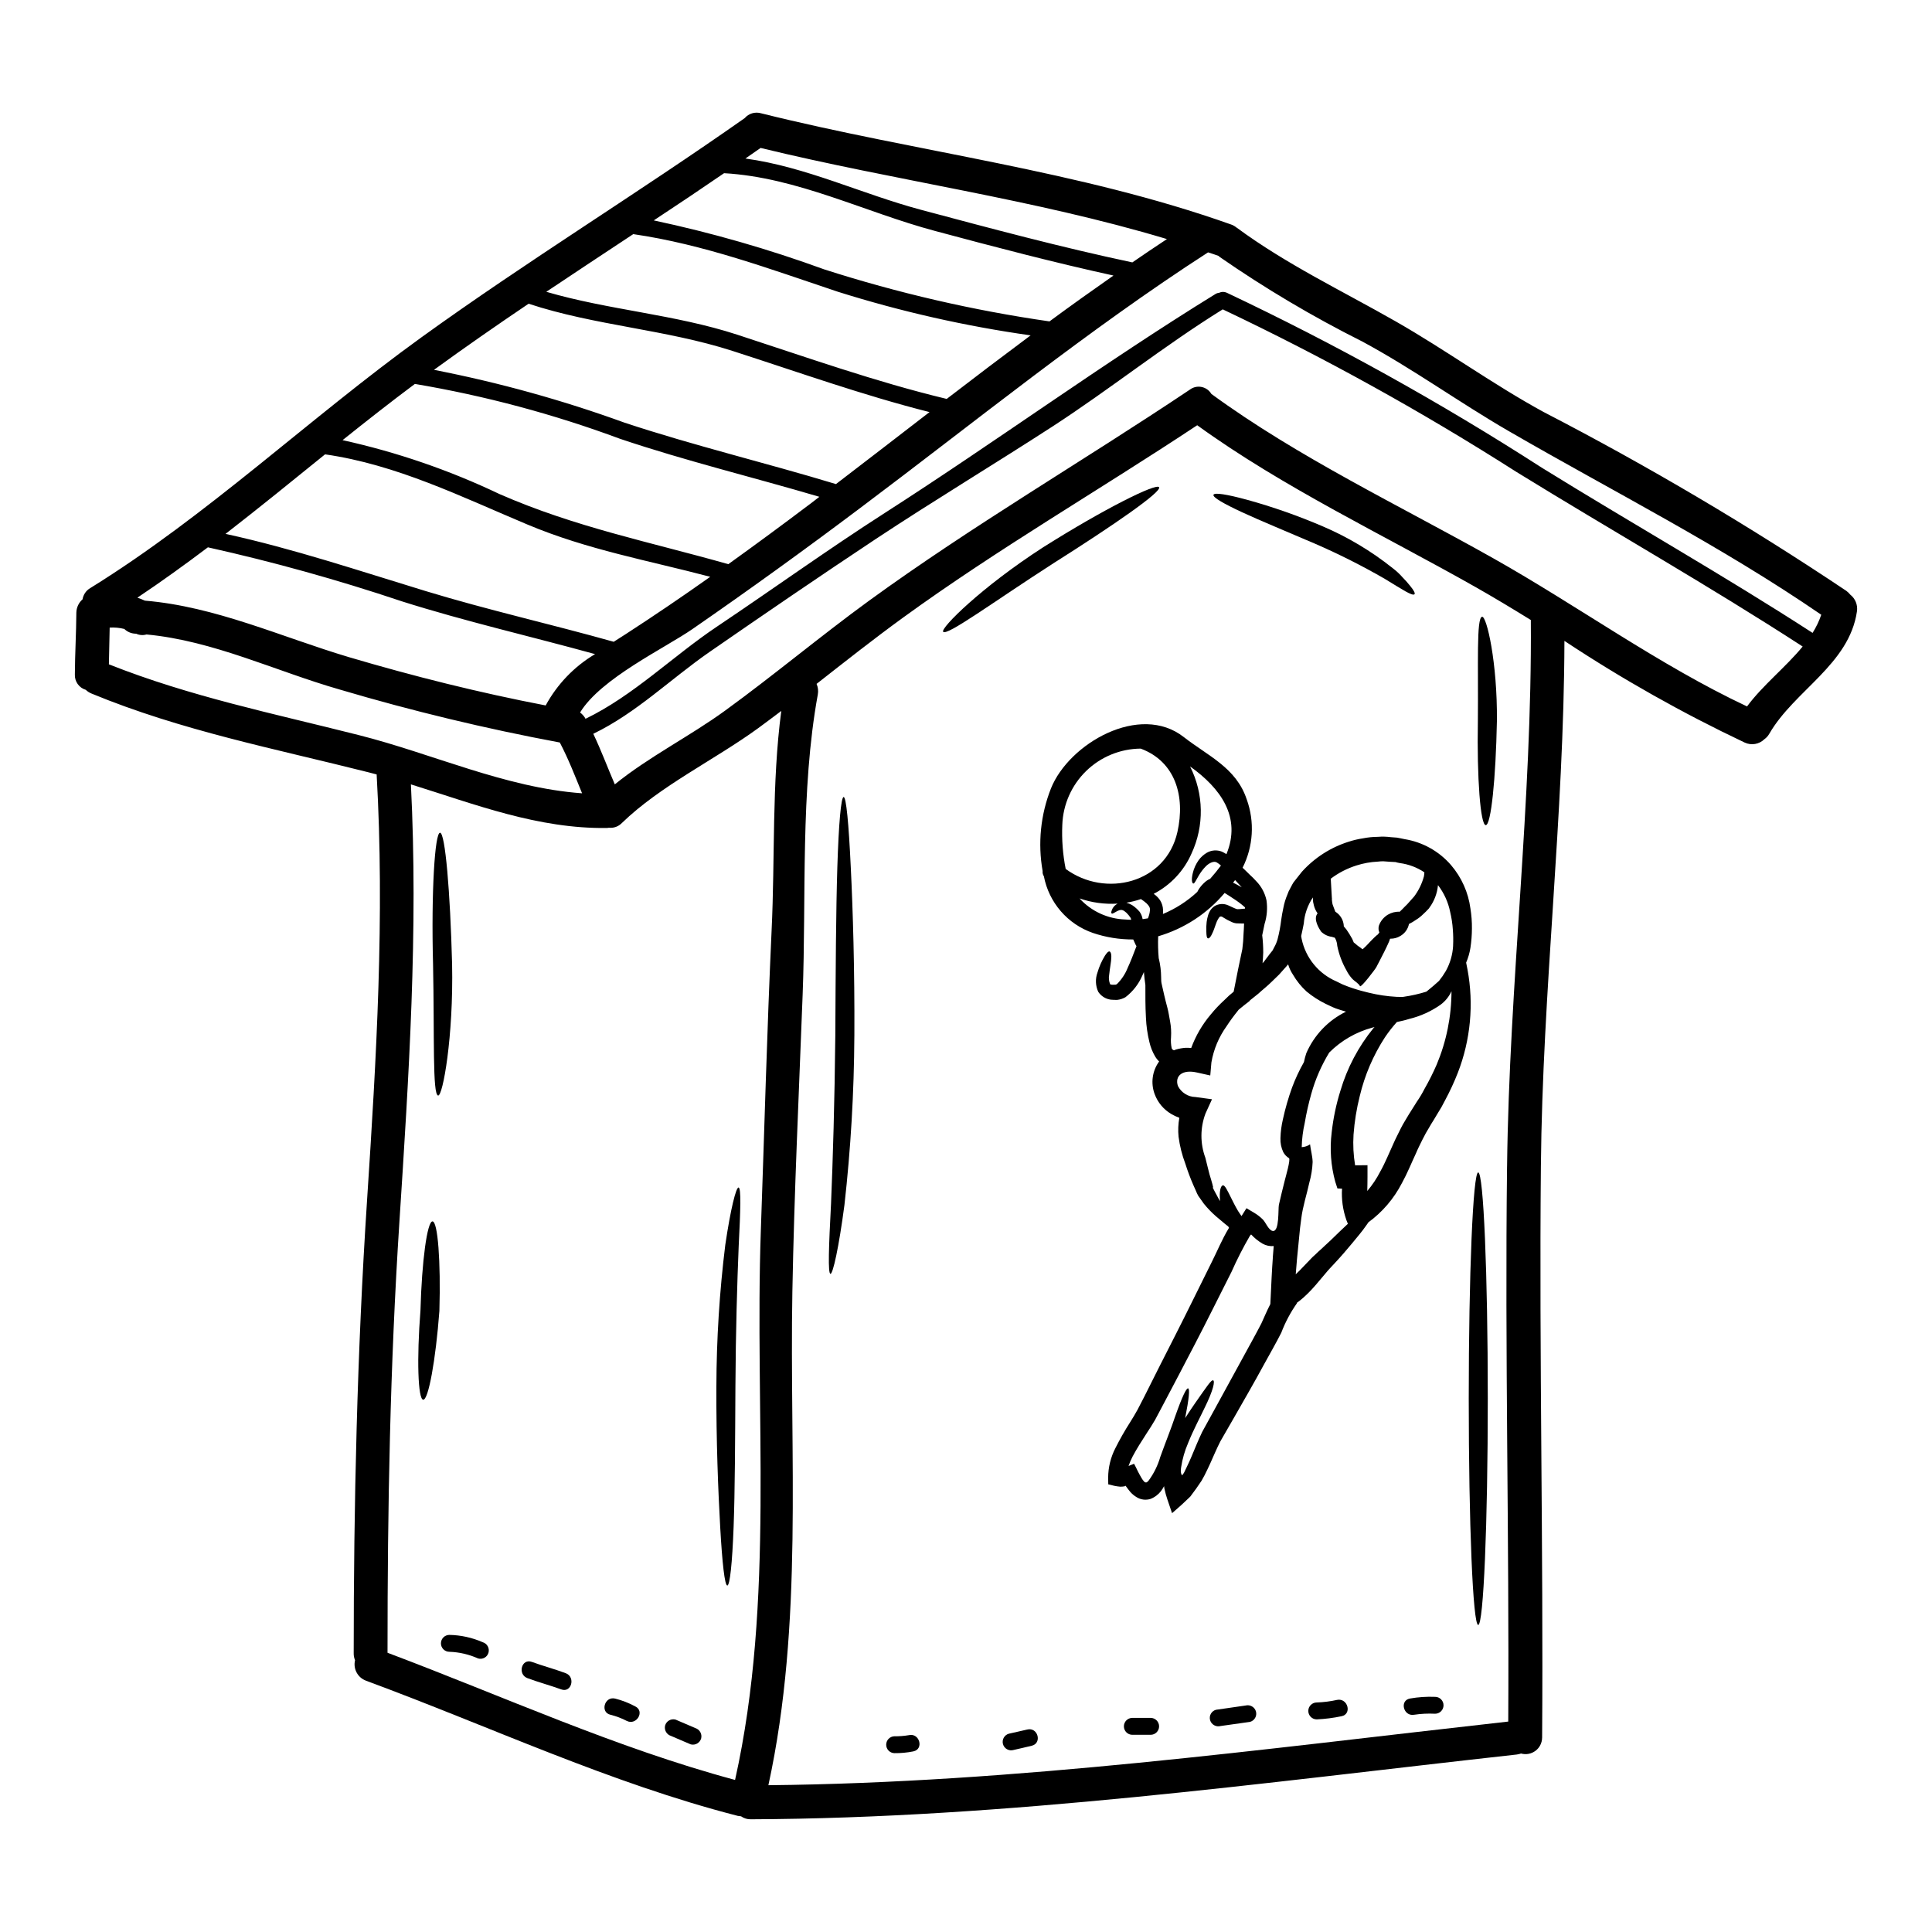
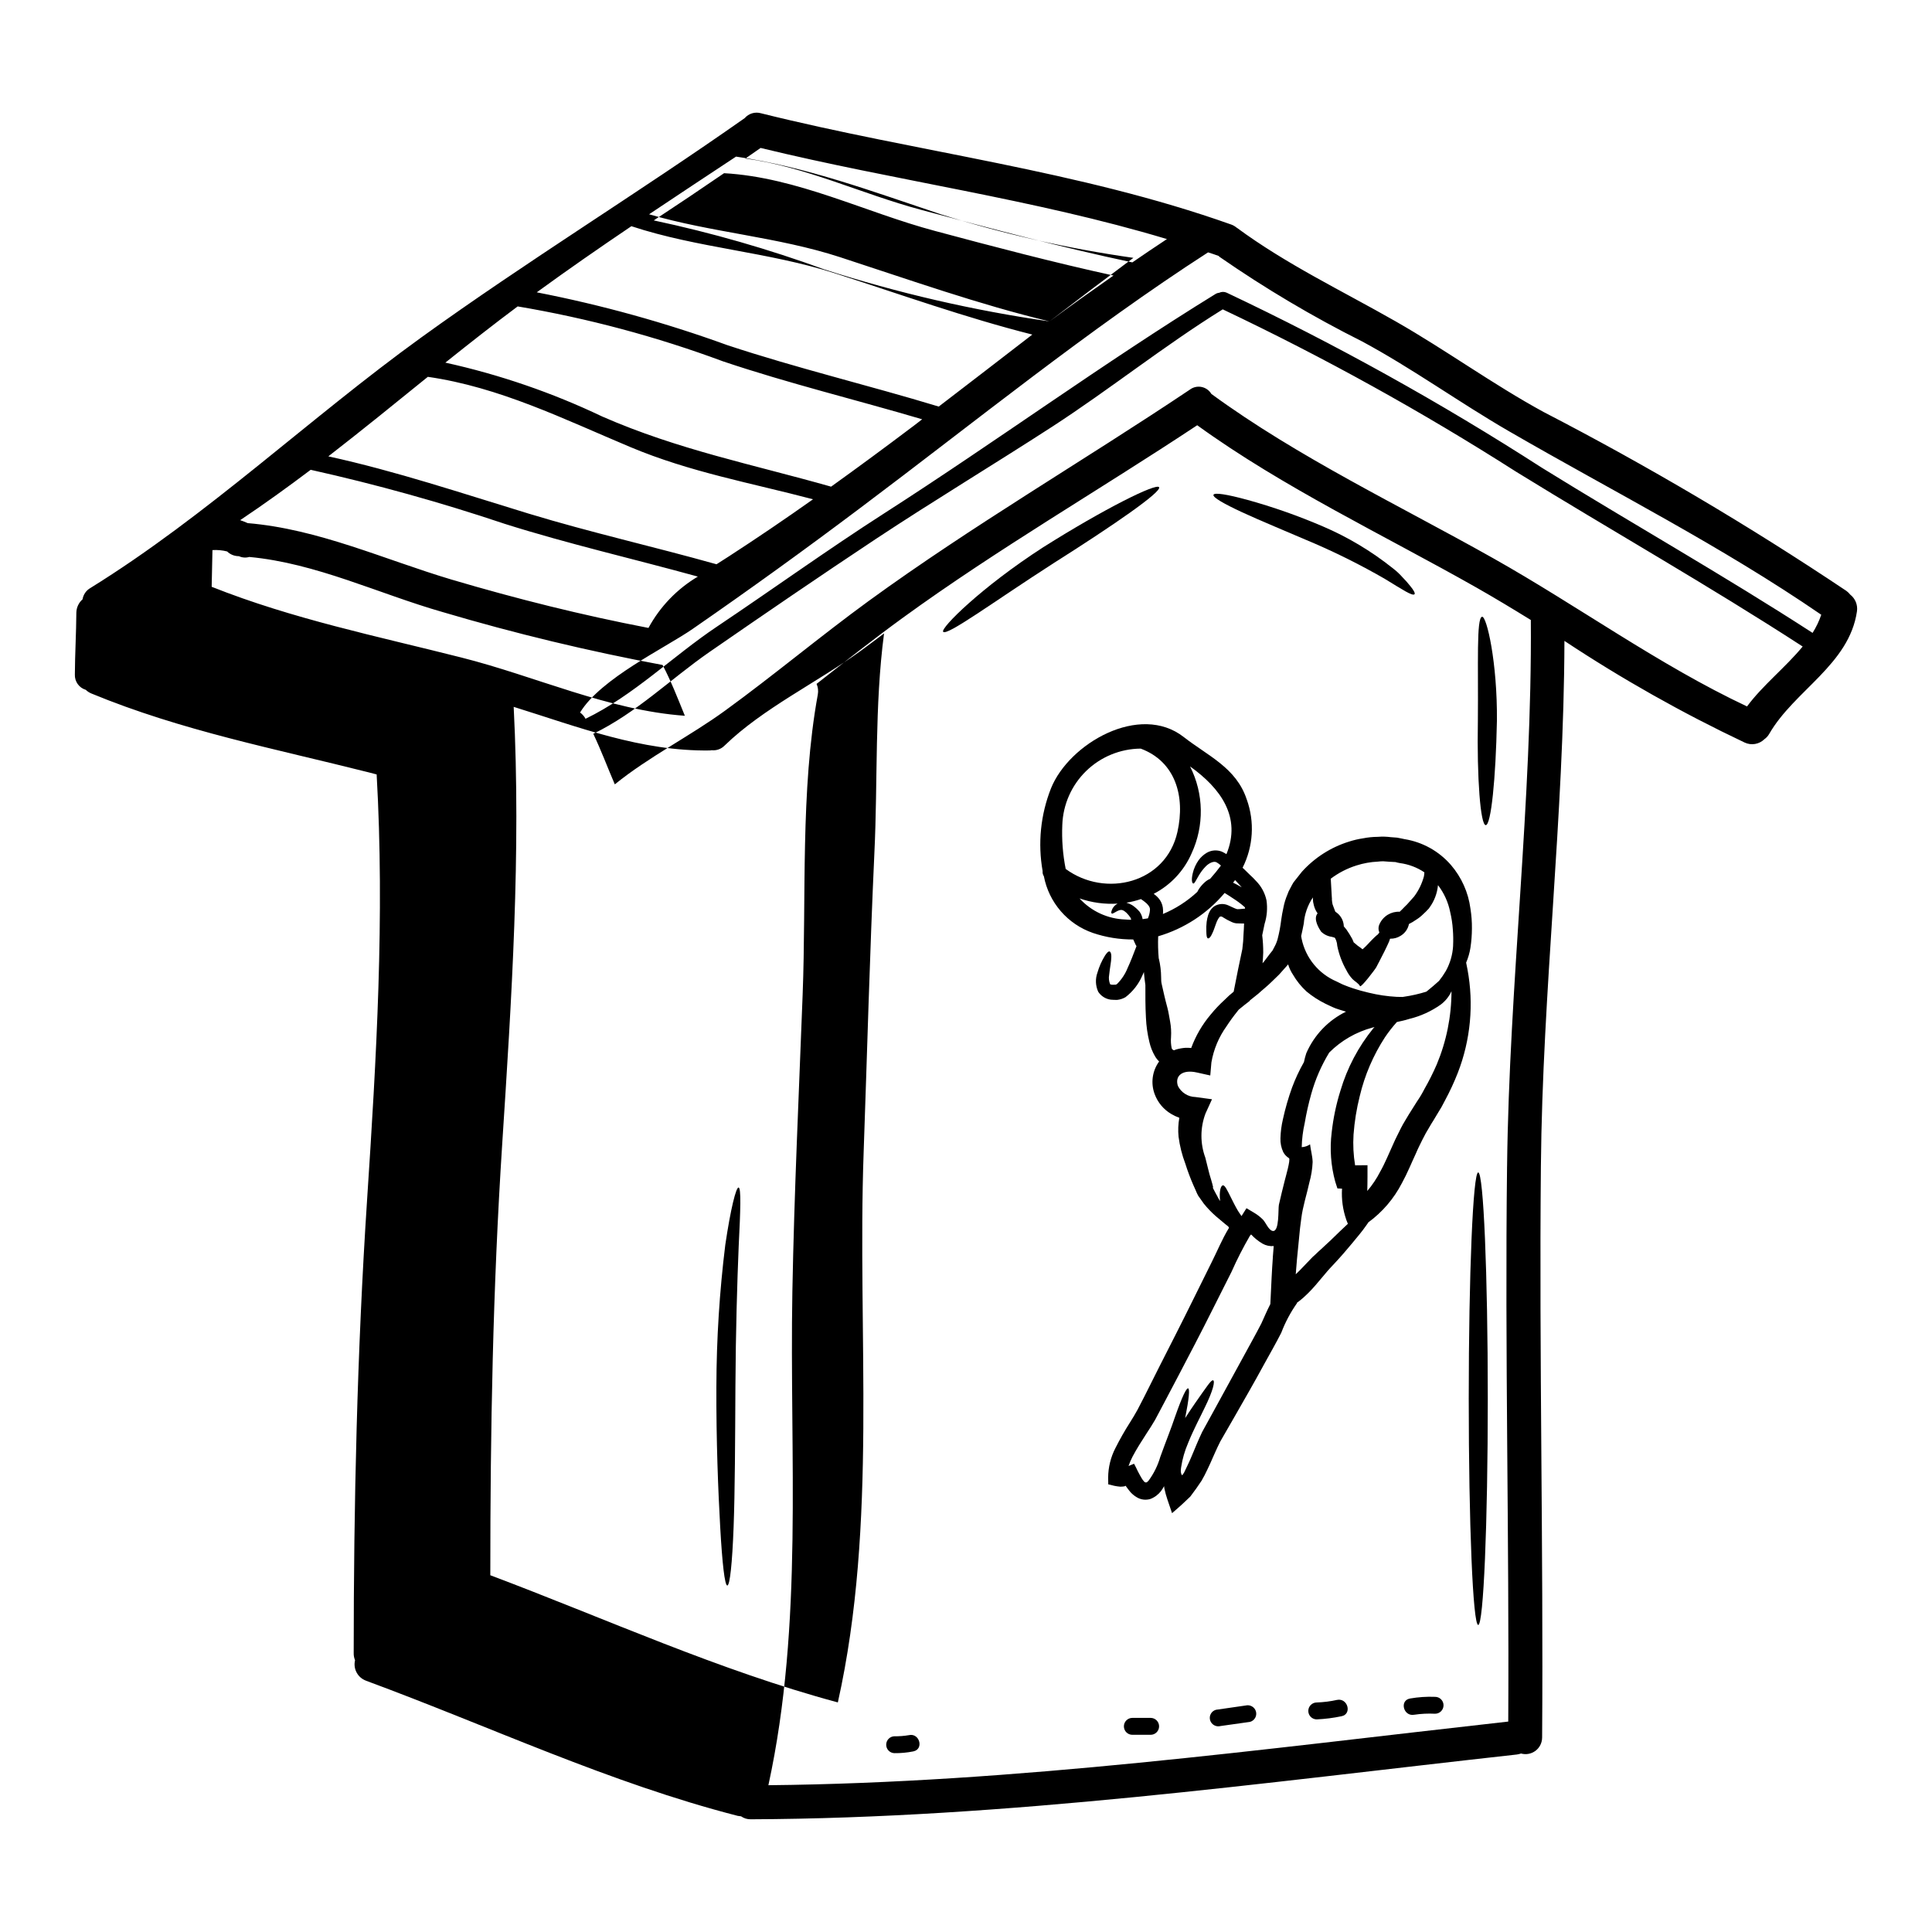
<svg xmlns="http://www.w3.org/2000/svg" fill="#000000" width="800px" height="800px" version="1.1" viewBox="144 144 512 512">
  <g>
-     <path d="m634.32 301.57c1.355 1.051 2.043 2.75 1.793 4.449-2.059 14.09-16.598 20.961-23.223 32.422v-0.004c-0.324 0.582-0.77 1.082-1.312 1.465-1.379 1.348-3.445 1.703-5.195 0.895-16.551-7.836-32.523-16.844-47.793-26.953-0.117 46.422-5.82 92.781-6.238 139.29-0.477 50.453 0.684 100.9 0.328 151.36l-0.004-0.004c-0.008 1.375-0.652 2.664-1.746 3.488-1.098 0.824-2.516 1.094-3.836 0.723-0.367 0.121-0.746 0.211-1.133 0.266-67.527 7.477-134.91 16.898-203 17.164-0.918 0.02-1.816-0.254-2.566-0.785-0.27-0.027-0.566-0.059-0.867-0.117-33.973-8.719-65.707-23.703-98.516-35.816l0.004-0.004c-2.215-0.805-3.473-3.141-2.926-5.43-0.25-0.598-0.371-1.238-0.355-1.883 0-38.809 0.895-79.855 3.543-120.05 2.481-37.703 4.688-75.051 2.539-112.81l-2.059-0.539c-24.926-6.297-49.645-11.043-73.496-20.895l-0.004-0.004c-0.566-0.223-1.086-0.559-1.523-0.984-1.785-0.531-2.977-2.215-2.894-4.074 0.031-5.465 0.359-10.926 0.395-16.422 0.039-1.34 0.633-2.606 1.641-3.488 0.203-1.258 0.961-2.356 2.059-2.988 31.137-19.285 58.004-44.957 87.68-66.395 28.027-20.238 57.52-38.297 85.742-58.148 1.062-1.227 2.738-1.73 4.297-1.285 41.328 10.297 84.23 15.133 124.63 29.492h0.004c0.512 0.184 0.988 0.457 1.402 0.809h0.027c13.227 9.762 27.883 16.715 42.117 24.836 13.344 7.613 25.762 16.688 39.285 24.062v-0.004c27.594 14.281 54.363 30.098 80.184 47.379 0.383 0.281 0.723 0.613 1.016 0.984zm-9.965 10.152c0.949-1.508 1.723-3.121 2.297-4.809-26.699-18.328-54.727-32.418-82.727-48.613-13.164-7.613-25.492-16.566-38.895-23.789-13.121-6.574-25.762-14.07-37.824-22.434-0.117-0.09-0.18-0.18-0.301-0.27-0.895-0.332-1.824-0.629-2.754-0.926-31.73 20.469-61.883 45.016-92.125 67.699-14.684 11.047-29.402 21.676-44.508 32.121-7.344 5.078-24.301 13.074-29.793 22.121v0.004c0.539 0.391 0.996 0.891 1.34 1.461 0.027 0.059 0.059 0.148 0.09 0.207 12.719-6.148 23.137-16.598 34.863-24.449 14.867-9.969 29.406-20.449 44.477-30.117 29.422-18.871 57.902-39.707 87.605-58.004 0.297-0.188 0.637-0.301 0.984-0.332 0.629-0.309 1.363-0.316 2-0.027 28.82 13.633 56.723 29.129 83.527 46.391 23.824 14.75 48.211 28.523 71.742 43.766zm-17.375 19.496c4.117-5.582 10.234-10.391 14.746-15.883-24.863-16.137-50.688-30.75-75.914-46.305-25-15.957-50.977-30.336-77.773-43.047-15.551 9.645-29.852 21.137-45.195 31.094-15.492 10.031-31.316 19.555-46.715 29.738-14.809 9.82-29.52 19.879-44.152 30-10.359 7.195-19.344 16.137-30.75 21.648 2.09 4.387 3.789 8.953 5.703 13.402 9.012-7.312 19.941-12.777 29.285-19.582 12.898-9.375 25.137-19.645 38.035-29.047 27.551-20.031 56.867-37.078 85.109-56l-0.004-0.004c0.887-0.652 2.012-0.898 3.09-0.676 1.082 0.223 2.019 0.887 2.578 1.836 23.02 16.84 49.945 29.613 74.754 43.586 22.449 12.637 43.855 28.25 67.199 39.234zm-63.59 121.91c0.566-48.363 6.656-96.574 6.297-144.82-4.777-2.953-9.586-5.848-14.418-8.598-24.543-13.91-51.141-26.477-73.996-43.016-25.883 17.164-52.809 32.715-78.008 51.02-7.762 5.641-15.316 11.609-22.863 17.523 0.387 0.883 0.5 1.859 0.328 2.805-4.664 25.527-3.023 53.676-4.023 79.617-0.988 26.18-2.238 52.391-2.719 78.602-0.789 43.613 2.988 87.914-6.356 130.84 65.73-0.656 130.84-9.586 196.07-16.867 0.277-49.016-0.914-98.066-0.316-147.11zm-99.305-239.59c3.043-2.098 6.098-4.16 9.164-6.18-35.254-10.602-72.027-15.465-107.68-24.152-1.348 0.953-2.688 1.883-4.031 2.805 16.09 2.207 30.777 9.371 46.508 13.582 18.551 4.957 37.273 9.973 56.035 13.945zm-21.961 15.637c5.613-4.148 11.285-8.18 16.957-12.152-15.82-3.465-31.613-7.613-47.254-11.809-18.598-4.957-36.512-14.211-55.941-15.316-6.18 4.238-12.391 8.406-18.629 12.508l-0.004 0.004c15.352 3.269 30.457 7.609 45.199 12.988 19.473 6.254 39.434 10.859 59.672 13.777zm-27.238 20.543c7.371-5.672 14.785-11.285 22.238-16.84-17.328-2.449-34.43-6.32-51.121-11.574-17.883-5.973-35.465-12.539-54.184-15.258-7.699 5.074-15.379 10.168-23.047 15.285 16.531 4.836 34.035 5.973 50.543 11.344 18.332 5.965 36.777 12.535 55.57 17.043zm-29.348 22.57c8.238-6.297 16.508-12.688 24.797-19.078-17.645-4.449-34.93-10.652-52.215-16.211-17.699-5.703-36.52-6.715-54.035-12.508-8.445 5.703-16.836 11.523-25.078 17.523h0.004c17.176 3.348 34.062 8.027 50.508 14 18.48 6.121 37.41 10.625 56.008 16.27zm-6.988 5.371c0.867-0.684 1.73-1.344 2.598-2-17.582-5.195-35.375-9.492-52.777-15.352-17.641-6.551-35.863-11.43-54.422-14.562-6.481 4.836-12.836 9.84-19.164 14.898 14.371 3.168 28.332 7.965 41.613 14.301 20.121 8.805 39.793 12.66 60.613 18.57 7.238-5.199 14.414-10.48 21.527-15.855zm-10.07 113c0.926-19.168 0.031-39.141 2.57-58.254-2.031 1.523-4.062 3.074-6.121 4.57-11.523 8.387-25.941 15.254-36.125 25.137v-0.004c-0.887 0.926-2.156 1.391-3.434 1.254-0.152 0.035-0.312 0.059-0.473 0.062-18.27 0.27-34.93-6.242-52.004-11.555 1.969 38.75-0.539 77.262-3.047 115.95-2.477 38.238-3.148 75.406-3.148 114.18 30.629 11.523 60.453 25.191 92.102 33.703 10.602-47.555 5.117-97.441 6.836-145.77 0.934-26.41 1.625-52.859 2.844-79.277zm-38.613-78.637c7.551-4.894 15-9.953 22.355-15.164-16.391-4.328-32.539-7.164-48.449-13.852-17.594-7.383-34.582-15.855-53.629-18.598-8.746 7.086-17.465 14.168-26.371 21.074 18.004 3.938 35.426 9.793 53.051 15.164 16.477 5.016 33.254 8.777 49.82 13.434 1.117-0.715 2.223-1.398 3.223-2.059zm-21.254 18.93c3.055-5.633 7.578-10.336 13.086-13.605-17.105-4.723-34.391-8.66-51.344-14.031v-0.004c-16.828-5.644-33.938-10.406-51.258-14.266-6.129 4.617-12.328 9.094-18.688 13.344 0.656 0.238 1.348 0.48 2.004 0.789 18.715 1.555 36.121 9.617 54.004 14.957 17.402 5.141 34.484 9.41 52.195 12.816zm9.645 23.281c-1.855-4.535-3.613-9.105-5.902-13.461h-0.004c-19.664-3.668-39.125-8.352-58.305-14.031-16.984-4.863-33.496-12.957-51.227-14.598-0.91 0.27-1.895 0.195-2.754-0.211h-0.191c-1.098-0.039-2.141-0.484-2.926-1.25-1.27-0.32-2.578-0.441-3.883-0.359-0.062 3.223-0.148 6.477-0.207 9.73 21.582 8.57 43.691 13.047 66.18 18.746 19.66 4.957 38.867 13.969 59.203 15.434z" />
+     <path d="m634.32 301.57c1.355 1.051 2.043 2.75 1.793 4.449-2.059 14.09-16.598 20.961-23.223 32.422v-0.004c-0.324 0.582-0.77 1.082-1.312 1.465-1.379 1.348-3.445 1.703-5.195 0.895-16.551-7.836-32.523-16.844-47.793-26.953-0.117 46.422-5.82 92.781-6.238 139.29-0.477 50.453 0.684 100.9 0.328 151.36l-0.004-0.004c-0.008 1.375-0.652 2.664-1.746 3.488-1.098 0.824-2.516 1.094-3.836 0.723-0.367 0.121-0.746 0.211-1.133 0.266-67.527 7.477-134.91 16.898-203 17.164-0.918 0.02-1.816-0.254-2.566-0.785-0.27-0.027-0.566-0.059-0.867-0.117-33.973-8.719-65.707-23.703-98.516-35.816l0.004-0.004c-2.215-0.805-3.473-3.141-2.926-5.43-0.25-0.598-0.371-1.238-0.355-1.883 0-38.809 0.895-79.855 3.543-120.05 2.481-37.703 4.688-75.051 2.539-112.81l-2.059-0.539c-24.926-6.297-49.645-11.043-73.496-20.895l-0.004-0.004c-0.566-0.223-1.086-0.559-1.523-0.984-1.785-0.531-2.977-2.215-2.894-4.074 0.031-5.465 0.359-10.926 0.395-16.422 0.039-1.34 0.633-2.606 1.641-3.488 0.203-1.258 0.961-2.356 2.059-2.988 31.137-19.285 58.004-44.957 87.68-66.395 28.027-20.238 57.52-38.297 85.742-58.148 1.062-1.227 2.738-1.73 4.297-1.285 41.328 10.297 84.23 15.133 124.63 29.492h0.004c0.512 0.184 0.988 0.457 1.402 0.809h0.027c13.227 9.762 27.883 16.715 42.117 24.836 13.344 7.613 25.762 16.688 39.285 24.062v-0.004c27.594 14.281 54.363 30.098 80.184 47.379 0.383 0.281 0.723 0.613 1.016 0.984zm-9.965 10.152c0.949-1.508 1.723-3.121 2.297-4.809-26.699-18.328-54.727-32.418-82.727-48.613-13.164-7.613-25.492-16.566-38.895-23.789-13.121-6.574-25.762-14.07-37.824-22.434-0.117-0.09-0.18-0.18-0.301-0.27-0.895-0.332-1.824-0.629-2.754-0.926-31.73 20.469-61.883 45.016-92.125 67.699-14.684 11.047-29.402 21.676-44.508 32.121-7.344 5.078-24.301 13.074-29.793 22.121v0.004c0.539 0.391 0.996 0.891 1.34 1.461 0.027 0.059 0.059 0.148 0.09 0.207 12.719-6.148 23.137-16.598 34.863-24.449 14.867-9.969 29.406-20.449 44.477-30.117 29.422-18.871 57.902-39.707 87.605-58.004 0.297-0.188 0.637-0.301 0.984-0.332 0.629-0.309 1.363-0.316 2-0.027 28.82 13.633 56.723 29.129 83.527 46.391 23.824 14.75 48.211 28.523 71.742 43.766zm-17.375 19.496c4.117-5.582 10.234-10.391 14.746-15.883-24.863-16.137-50.688-30.75-75.914-46.305-25-15.957-50.977-30.336-77.773-43.047-15.551 9.645-29.852 21.137-45.195 31.094-15.492 10.031-31.316 19.555-46.715 29.738-14.809 9.82-29.52 19.879-44.152 30-10.359 7.195-19.344 16.137-30.75 21.648 2.09 4.387 3.789 8.953 5.703 13.402 9.012-7.312 19.941-12.777 29.285-19.582 12.898-9.375 25.137-19.645 38.035-29.047 27.551-20.031 56.867-37.078 85.109-56l-0.004-0.004c0.887-0.652 2.012-0.898 3.09-0.676 1.082 0.223 2.019 0.887 2.578 1.836 23.02 16.84 49.945 29.613 74.754 43.586 22.449 12.637 43.855 28.25 67.199 39.234zm-63.59 121.91c0.566-48.363 6.656-96.574 6.297-144.82-4.777-2.953-9.586-5.848-14.418-8.598-24.543-13.91-51.141-26.477-73.996-43.016-25.883 17.164-52.809 32.715-78.008 51.02-7.762 5.641-15.316 11.609-22.863 17.523 0.387 0.883 0.5 1.859 0.328 2.805-4.664 25.527-3.023 53.676-4.023 79.617-0.988 26.18-2.238 52.391-2.719 78.602-0.789 43.613 2.988 87.914-6.356 130.84 65.73-0.656 130.84-9.586 196.07-16.867 0.277-49.016-0.914-98.066-0.316-147.11zm-99.305-239.59c3.043-2.098 6.098-4.16 9.164-6.18-35.254-10.602-72.027-15.465-107.68-24.152-1.348 0.953-2.688 1.883-4.031 2.805 16.09 2.207 30.777 9.371 46.508 13.582 18.551 4.957 37.273 9.973 56.035 13.945zm-21.961 15.637c5.613-4.148 11.285-8.18 16.957-12.152-15.82-3.465-31.613-7.613-47.254-11.809-18.598-4.957-36.512-14.211-55.941-15.316-6.18 4.238-12.391 8.406-18.629 12.508l-0.004 0.004c15.352 3.269 30.457 7.609 45.199 12.988 19.473 6.254 39.434 10.859 59.672 13.777zc7.371-5.672 14.785-11.285 22.238-16.84-17.328-2.449-34.43-6.32-51.121-11.574-17.883-5.973-35.465-12.539-54.184-15.258-7.699 5.074-15.379 10.168-23.047 15.285 16.531 4.836 34.035 5.973 50.543 11.344 18.332 5.965 36.777 12.535 55.57 17.043zm-29.348 22.57c8.238-6.297 16.508-12.688 24.797-19.078-17.645-4.449-34.93-10.652-52.215-16.211-17.699-5.703-36.52-6.715-54.035-12.508-8.445 5.703-16.836 11.523-25.078 17.523h0.004c17.176 3.348 34.062 8.027 50.508 14 18.48 6.121 37.41 10.625 56.008 16.27zm-6.988 5.371c0.867-0.684 1.73-1.344 2.598-2-17.582-5.195-35.375-9.492-52.777-15.352-17.641-6.551-35.863-11.43-54.422-14.562-6.481 4.836-12.836 9.84-19.164 14.898 14.371 3.168 28.332 7.965 41.613 14.301 20.121 8.805 39.793 12.66 60.613 18.57 7.238-5.199 14.414-10.48 21.527-15.855zm-10.07 113c0.926-19.168 0.031-39.141 2.57-58.254-2.031 1.523-4.062 3.074-6.121 4.57-11.523 8.387-25.941 15.254-36.125 25.137v-0.004c-0.887 0.926-2.156 1.391-3.434 1.254-0.152 0.035-0.312 0.059-0.473 0.062-18.27 0.27-34.93-6.242-52.004-11.555 1.969 38.75-0.539 77.262-3.047 115.95-2.477 38.238-3.148 75.406-3.148 114.18 30.629 11.523 60.453 25.191 92.102 33.703 10.602-47.555 5.117-97.441 6.836-145.77 0.934-26.41 1.625-52.859 2.844-79.277zm-38.613-78.637c7.551-4.894 15-9.953 22.355-15.164-16.391-4.328-32.539-7.164-48.449-13.852-17.594-7.383-34.582-15.855-53.629-18.598-8.746 7.086-17.465 14.168-26.371 21.074 18.004 3.938 35.426 9.793 53.051 15.164 16.477 5.016 33.254 8.777 49.82 13.434 1.117-0.715 2.223-1.398 3.223-2.059zm-21.254 18.93c3.055-5.633 7.578-10.336 13.086-13.605-17.105-4.723-34.391-8.66-51.344-14.031v-0.004c-16.828-5.644-33.938-10.406-51.258-14.266-6.129 4.617-12.328 9.094-18.688 13.344 0.656 0.238 1.348 0.48 2.004 0.789 18.715 1.555 36.121 9.617 54.004 14.957 17.402 5.141 34.484 9.41 52.195 12.816zm9.645 23.281c-1.855-4.535-3.613-9.105-5.902-13.461h-0.004c-19.664-3.668-39.125-8.352-58.305-14.031-16.984-4.863-33.496-12.957-51.227-14.598-0.91 0.27-1.895 0.195-2.754-0.211h-0.191c-1.098-0.039-2.141-0.484-2.926-1.25-1.27-0.32-2.578-0.441-3.883-0.359-0.062 3.223-0.148 6.477-0.207 9.73 21.582 8.57 43.691 13.047 66.18 18.746 19.66 4.957 38.867 13.969 59.203 15.434z" />
    <path d="m536.76 307.45c1.223-0.238 4.09 12.18 3.938 27.609-0.301 15.289-1.551 27.613-2.957 27.613s-2.363-12.418-2.09-27.645c0.141-15.156-0.414-27.309 1.109-27.578z" />
    <path d="m535.74 454.71c1.402 0 2.539 26.836 2.539 59.973 0 33.137-1.137 59.945-2.539 59.945-1.402 0-2.508-26.836-2.508-59.945 0.004-33.109 1.137-59.973 2.508-59.973z" />
    <path d="m496.96 382.29v0.09l0.086 0.789c0.09 0.176 0 0.27 0.148 0.625 0.148 0.508 0.449 1.133 0.688 1.824h0.004c0.301 0.188 0.582 0.41 0.836 0.656 0.863 0.855 1.367 2.008 1.402 3.223 0.207 0.27 0.418 0.477 0.656 0.789h0.004c0.574 0.812 1.102 1.66 1.574 2.539 0.117 0.27 0.27 0.594 0.395 0.926 0.359 0.301 0.688 0.535 1.074 0.895v-0.004c0.434 0.285 0.855 0.594 1.254 0.926l0.148-0.117c0.461-0.406 0.898-0.832 1.312-1.285 0.332-0.395 0.688-0.715 1.047-1.105 0.418-0.418 0.789-0.789 1.18-1.133 0.113-0.098 0.234-0.188 0.359-0.27 0.148-0.207 0.27-0.359 0.418-0.539-0.25-0.574-0.293-1.215-0.121-1.816 0.43-1.211 1.266-2.234 2.363-2.898 0.949-0.566 2.043-0.84 3.148-0.785 0.445-0.418 0.926-0.895 1.344-1.344 0.434-0.398 0.844-0.828 1.223-1.281 0.418-0.449 0.836-0.926 1.25-1.406h0.004c1.195-1.598 2.078-3.414 2.598-5.34 0.066-0.355 0.105-0.715 0.121-1.074-1.945-1.305-4.16-2.141-6.481-2.449-0.398-0.062-0.793-0.156-1.18-0.273l-1.609-0.086-1.641-0.121c-0.473 0-0.941 0.031-1.406 0.09-1.926 0.086-3.836 0.43-5.672 1.016-2.465 0.773-4.777 1.965-6.836 3.523 0.023 0.098 0.035 0.199 0.031 0.297 0.09 1.25 0.176 2.898 0.27 4.723l0.031 0.332zm-23.258 6.457c-0.148 0-0.836-0.027-1.25-0.027l-0.867-0.031c-0.371-0.043-0.734-0.145-1.074-0.301-0.848-0.371-1.668-0.812-2.449-1.312-0.176-0.16-0.422-0.227-0.656-0.18-0.328 0-0.926 1.18-1.18 1.969-0.332 0.895-0.566 1.668-0.84 2.234-0.508 1.223-0.984 1.672-1.281 1.574-0.301-0.098-0.395-0.656-0.418-1.883v0.004c-0.039-0.828-0.008-1.656 0.09-2.481 0.082-0.617 0.211-1.223 0.395-1.82 0.129-0.395 0.297-0.773 0.508-1.133 0.305-0.484 0.707-0.902 1.18-1.223 1.105-0.668 2.469-0.746 3.641-0.207 0.926 0.395 1.703 0.836 2.269 0.984 0.148 0.059 0.176 0 0.27 0.027l0.598-0.027c0.418-0.059 0.594-0.031 1.312-0.121v-0.004c-0.023-0.105-0.031-0.215-0.027-0.324-0.031-0.031 0.027 0.031-0.18-0.176l-0.004-0.004c-0.863-0.754-1.785-1.441-2.754-2.062-0.867-0.594-1.672-1.102-2.449-1.574-4.613 5.477-10.738 9.469-17.609 11.48-0.078 1.961-0.027 3.926 0.148 5.883 0.004 0.023 0.016 0.047 0.035 0.062 0.383 1.602 0.582 3.242 0.598 4.891 0 0.332 0 0.688 0.027 1.016 0.027 0.328 0.059 0.508 0.121 0.789 0.207 0.984 0.445 1.969 0.684 3.016s0.535 2.18 0.836 3.312c0.301 1.133 0.48 2.391 0.715 3.641 0.246 1.348 0.328 2.723 0.242 4.09-0.09 1-0.031 2.008 0.18 2.988 0.055 0.168 0.172 0.309 0.328 0.395 0.086 0.062 0.191 0.105 0.297 0.121 0.176-0.059 0.359-0.148 0.535-0.207v-0.004c0.832-0.234 1.68-0.383 2.539-0.445 0.488-0.012 0.98 0.008 1.465 0.059 1.188-3.238 2.938-6.238 5.164-8.867 1.125-1.383 2.356-2.68 3.672-3.879 0.762-0.777 1.566-1.504 2.418-2.18 0.789-4.062 1.523-7.703 2.297-11.285 0.184-1.375 0.289-2.762 0.328-4.148 0.062-0.789 0.09-1.574 0.121-2.363 0-0.086 0.027-0.176 0.027-0.266zm59.977-3.973c0.281 1.75 0.414 3.516 0.395 5.285-0.004 1.715-0.137 3.426-0.395 5.117-0.215 1.355-0.598 2.676-1.137 3.938l0.359 1.82v-0.004c1.707 9.188 0.82 18.668-2.566 27.375-0.977 2.496-2.106 4.93-3.375 7.289-0.609 1.227-1.289 2.426-2.031 3.578l-1.074 1.789-0.566 0.898-0.418 0.715v0.004c-0.715 1.148-1.371 2.328-1.965 3.543-0.57 1.18-1.105 2.18-1.672 3.543-1.18 2.508-2.238 5.195-3.731 7.91h-0.004c-2.113 4.094-5.148 7.641-8.867 10.359-0.176 0.301-0.395 0.566-0.598 0.867-1.043 1.523-2.363 3.047-3.758 4.746-1.398 1.699-2.93 3.465-4.598 5.254-0.418 0.445-0.84 0.926-1.281 1.375l-0.566 0.625-0.598 0.715c-0.867 1.016-1.73 2.031-2.629 3.106h-0.004c-0.98 1.141-2.031 2.219-3.148 3.227-0.535 0.477-1.133 0.957-1.789 1.434l0.062 0.059h-0.004c-1.715 2.438-3.121 5.082-4.18 7.871-1.465 2.867-2.988 5.512-4.422 8.121-2.832 5.227-5.555 9.91-8.062 14.301-1.25 2.18-2.477 4.301-3.641 6.328-0.984 1.914-1.852 4.004-2.754 6.004-0.48 1.016-0.926 2-1.434 2.984-0.273 0.48-0.539 0.957-0.789 1.434l0.008-0.004c-0.953 1.449-1.961 2.863-3.016 4.238-0.535 0.508-1.043 1.016-1.574 1.492-0.984 0.957-2.207 1.969-3.25 2.898-0.418-1.18-0.789-2.328-1.18-3.465h-0.004c-0.352-1.031-0.641-2.082-0.867-3.148-0.004-0.184-0.023-0.363-0.059-0.543-0.238 0.422-0.48 0.84-0.789 1.254l0.004 0.004c-0.727 0.949-1.695 1.684-2.809 2.121-1.266 0.402-2.644 0.215-3.762-0.508-0.562-0.344-1.078-0.77-1.523-1.254-0.328-0.395-0.656-0.789-0.926-1.18l-0.27-0.359c-0.031-0.062-0.059-0.18-0.121-0.18l-0.145 0.09-0.09 0.027-0.039-0.004-0.027 0.031v0.004c-0.375 0.059-0.758 0.09-1.137 0.09-0.523-0.047-1.039-0.121-1.551-0.227l-1.613-0.395-0.027-1.762c0.012-2.742 0.676-5.438 1.938-7.871 1.168-2.324 2.453-4.582 3.852-6.773 0.688-1.105 1.375-2.211 1.969-3.312 0.598-1.18 1.223-2.363 1.852-3.582 1.281-2.57 2.625-5.25 4.031-8.035 2.754-5.434 5.731-11.223 8.926-17.711 1.574-3.195 3.223-6.481 4.894-9.883 1.402-2.754 2.625-5.848 4.566-9.055-0.082-0.113-0.152-0.234-0.211-0.359-0.27-0.211-0.539-0.422-0.867-0.688-0.656-0.566-1.465-1.223-2.418-2.031h0.004c-1.16-1.012-2.227-2.125-3.191-3.324-0.449-0.625-0.926-1.316-1.434-2.031l-0.059-0.059v-0.031l-0.148-0.297-0.09-0.148-0.148-0.332-0.27-0.625c-0.207-0.449-0.395-0.898-0.598-1.344h-0.004c-0.816-1.871-1.535-3.785-2.148-5.734-0.871-2.301-1.473-4.691-1.789-7.133-0.168-1.672-0.098-3.359 0.207-5.016-0.746-0.266-1.469-0.605-2.148-1.012-2.027-1.191-3.578-3.051-4.391-5.258-1.086-2.898-0.645-6.152 1.184-8.656-0.449-0.43-0.836-0.922-1.137-1.461-0.656-1.141-1.137-2.367-1.434-3.644-0.523-2.125-0.832-4.297-0.926-6.481-0.176-3.148-0.148-6.059-0.148-8.66-0.176-1.18-0.301-2.332-0.395-3.465-0.121 0.301-0.238 0.598-0.395 0.898-0.969 2.281-2.512 4.269-4.481 5.777-0.676 0.391-1.43 0.637-2.207 0.719-0.566 0.008-1.137-0.012-1.703-0.062-1.355-0.184-2.566-0.945-3.316-2.09-0.73-1.598-0.805-3.422-0.207-5.074 0.461-1.59 1.133-3.106 2-4.516 0.539-0.789 0.84-1.105 1.137-1.105 0.301 0 0.594 0.539 0.535 1.613 0 1.043-0.359 2.598-0.566 4.598-0.16 0.844-0.066 1.719 0.27 2.508 0.211 0.074 0.43 0.117 0.656 0.117 0.277 0.008 0.559-0.004 0.836-0.027 0.133-0.051 0.254-0.121 0.359-0.207 1.191-1.195 2.129-2.617 2.758-4.18 0.789-1.703 1.523-3.613 2.363-5.82-0.09-0.121-0.148-0.273-0.238-0.395-0.207-0.477-0.418-0.926-0.625-1.375h-0.008c-3.633 0.023-7.246-0.562-10.684-1.73-3.297-1.141-6.231-3.129-8.512-5.766-2.277-2.637-3.824-5.828-4.477-9.25-0.27-0.406-0.387-0.895-0.332-1.375-1.305-7.367-0.539-14.953 2.211-21.91 4.773-11.91 23.555-22.746 35.195-13.609 6.414 5.016 13.91 8.121 16.684 16.531l0.004-0.004c2.137 5.93 1.738 12.48-1.102 18.105 0.148 0.148 0.301 0.301 0.477 0.449 0.449 0.445 0.926 0.926 1.434 1.402h-0.004c0.59 0.527 1.148 1.086 1.672 1.672 1.391 1.406 2.348 3.184 2.758 5.117 0.301 2.094 0.129 4.227-0.508 6.242-0.18 0.953-0.418 2-0.629 3.016 0.184 1.516 0.273 3.039 0.27 4.566-0.031 0.926-0.09 1.852-0.18 2.836 0.121-0.121 0.238-0.273 0.359-0.395 0.508-0.688 1.016-1.344 1.555-2.059l0.742-0.93 0.48-0.926v0.004c0.355-0.633 0.633-1.305 0.832-2 0.449-1.715 0.777-3.461 0.984-5.223 0.148-0.984 0.301-2 0.566-3.148 0.227-1.219 0.59-2.406 1.078-3.543 0.18-0.547 0.422-1.078 0.715-1.574l0.359-0.684 0.18-0.332 0.09-0.176 0.055-0.074 0.207-0.359c0.746-0.957 1.492-1.883 2.238-2.836h0.004c3.367-3.727 7.676-6.481 12.477-7.969 1.211-0.391 2.449-0.68 3.703-0.867 1.281-0.254 2.578-0.387 3.883-0.395 1.172-0.094 2.356-0.066 3.523 0.09l1.609 0.121c0.926 0.148 1.281 0.27 1.969 0.395 4.781 0.766 9.145 3.191 12.316 6.852 2.805 3.262 4.602 7.269 5.164 11.535zm-4.598 9.84h0.004c0.066-1.402 0.047-2.809-0.062-4.211-0.102-1.602-0.344-3.188-0.719-4.746-0.52-2.578-1.621-5-3.223-7.086-0.199 2.16-0.98 4.227-2.269 5.973l-0.09 0.148-0.207 0.234-0.238 0.238-0.395 0.418-0.789 0.746v0.004c-0.543 0.535-1.141 1.004-1.789 1.402-0.605 0.434-1.246 0.812-1.914 1.137-0.262 1.324-1.078 2.469-2.238 3.148-0.797 0.5-1.719 0.762-2.66 0.75h-0.117c-0.09 0.27-0.148 0.504-0.27 0.789-0.789 1.789-1.574 3.312-2.629 5.344l-0.395 0.746-0.332 0.652c-0.27 0.539-4.059 5.512-4.328 5.047-0.418-0.789-1.371-1.25-2-1.883h0.004c-0.648-0.691-1.188-1.477-1.609-2.324-1.145-2.012-1.961-4.188-2.422-6.453-0.023-0.5-0.125-0.992-0.297-1.465-0.449-1.016-0.27-0.625-1.18-0.957l-0.004 0.004c-1.059-0.145-2.043-0.629-2.805-1.375-0.539-0.789-2.062-3.191-1.047-4.684 0.031-0.062 0.09-0.09 0.117-0.148-0.461-0.641-0.793-1.359-0.984-2.121l-0.176-0.789-0.031-0.18-0.027-0.395-0.031-0.48c-0.016-0.09-0.016-0.18 0-0.27-1.387 2.078-2.219 4.469-2.418 6.957-0.207 1.047-0.422 2.148-0.688 3.285 0.023 0.23 0.062 0.461 0.117 0.688 1.035 5.07 4.496 9.309 9.258 11.344 0.684 0.301 1.434 0.746 2.027 0.957 0.789 0.301 1.645 0.656 2.363 0.867 0.715 0.207 1.375 0.449 2.059 0.625s1.434 0.359 2.117 0.539l-0.004-0.004c2.422 0.594 4.891 0.961 7.379 1.094 0.57 0.027 1.074 0.027 1.555 0.027 0.117-0.027 0.27-0.027 0.395-0.059h-0.004c2.004-0.289 3.977-0.738 5.906-1.34l0.418-0.332c0.953-0.789 1.969-1.609 2.957-2.535h-0.004c0.66-0.82 1.258-1.688 1.793-2.598 1.152-2.07 1.816-4.379 1.941-6.746zm-0.422 12.059 0.004 0.004c-0.637 1.398-1.609 2.613-2.836 3.539-2.539 1.797-5.394 3.094-8.418 3.824-1.016 0.332-2.117 0.566-3.223 0.809v-0.004c-1.141 1.273-2.195 2.617-3.148 4.031-3.113 4.781-5.379 10.062-6.691 15.613-0.84 3.34-1.391 6.746-1.645 10.18-0.172 2.723-0.035 5.461 0.418 8.152l3.281-0.031v3.016c0 1.344-0.027 2.598-0.059 3.82 1.34-1.574 2.492-3.297 3.434-5.137 1.316-2.328 2.363-4.957 3.543-7.523 0.539-1.254 1.316-2.688 1.941-4 0.684-1.348 1.406-2.422 2.09-3.613 0.746-1.18 1.465-2.332 2.18-3.465v0.004c0.719-1.039 1.367-2.129 1.941-3.254 1.211-2.117 2.309-4.301 3.281-6.539 2.578-6.156 3.906-12.766 3.91-19.438zm-20.715 9.84 0.328-0.332c-0.176 0.062-0.418 0.09-0.594 0.148v0.004c-4.316 1.164-8.254 3.438-11.414 6.598-2.074 3.398-3.672 7.066-4.746 10.898-0.727 2.574-1.316 5.184-1.762 7.82-0.473 2.09-0.738 4.219-0.785 6.359 0.789-0.039 1.555-0.297 2.207-0.746 0.176 1.551 0.656 3.148 0.684 4.688-0.074 1.828-0.367 3.641-0.863 5.402-0.684 3.195-1.758 6.359-2.148 9.586l-0.328 2.539c-0.09 0.926-0.18 1.883-0.27 2.754-0.18 1.836-0.359 3.656-0.539 5.465-0.117 1.344-0.238 2.688-0.328 4 0.328-0.328 0.684-0.652 1.016-0.984 0.926-0.984 1.852-1.941 2.754-2.867l0.688-0.715 0.789-0.715c0.449-0.449 0.898-0.867 1.375-1.281 1.824-1.672 3.492-3.223 4.984-4.723 0.746-0.715 1.496-1.434 2.211-2.086l-0.418-1.047 0.004-0.008c-0.926-2.652-1.312-5.461-1.137-8.266l-1.223-0.059-0.566-1.758-0.004-0.004c-1.168-4.246-1.488-8.676-0.953-13.047 0.414-3.769 1.191-7.488 2.328-11.102 1.785-6.031 4.746-11.648 8.715-16.523zm-7.227-4.422 0.004 0.004c-0.078-0.031-0.156-0.051-0.238-0.059-0.898-0.238-1.641-0.535-2.481-0.789-1.043-0.395-1.82-0.836-2.754-1.25-1.781-0.879-3.453-1.961-4.984-3.223-1.426-1.301-2.644-2.812-3.613-4.481-0.559-0.836-0.988-1.754-1.281-2.715l-0.656 0.742c-0.598 0.656-1.18 1.316-1.73 1.941-0.656 0.629-1.281 1.254-1.91 1.855-1.254 1.25-2.481 2.176-3.613 3.223-0.809 0.625-1.492 1.223-2.238 1.789 0 0.059 0 0.09-0.027 0.117-1.074 0.789-2.031 1.613-2.93 2.332-0.117 0.176-0.27 0.328-0.395 0.508-1.012 1.254-1.961 2.559-2.84 3.91-2.035 2.84-3.406 6.106-3.996 9.551l-0.301 3.465-3.543-0.789c-3.816-0.867-5.902 0.867-5.043 3.543 0.883 1.773 2.676 2.914 4.656 2.957l4.387 0.594-1.73 3.793c-1.414 3.773-1.422 7.926-0.031 11.703 0.539 2 0.957 4.121 1.496 5.699l0.359 1.254 0.145 0.598 0.09 0.301-0.148 0.027c0.395 0.789 0.789 1.555 1.18 2.238v0.004c0.238 0.473 0.5 0.93 0.789 1.371-0.301-2.715 0.207-4.121 0.742-4.18 0.535-0.059 1.18 1.344 2.152 3.281 0.508 1.016 1.102 2.238 1.852 3.496 0.301 0.449 0.598 0.926 0.926 1.375l1.316-2.09 2.059 1.223h-0.004c0.844 0.496 1.613 1.098 2.301 1.793 0.746 0.742 1.523 2.867 2.625 3.016 1.793 0.234 1.375-5.852 1.613-6.953 0.477-2.18 1.043-4.359 1.574-6.512 0.148-0.625 1.574-5.492 1.105-5.82v-0.004c-0.641-0.391-1.164-0.945-1.523-1.609-0.543-1.156-0.801-2.426-0.746-3.703 0.047-1.691 0.27-3.371 0.656-5.016 0.621-2.844 1.43-5.648 2.418-8.387 0.867-2.332 1.918-4.586 3.148-6.746 0.164-0.801 0.375-1.586 0.629-2.363 2.09-4.809 5.824-8.715 10.539-11.016zm-19.406 65.109c0.062-0.984 0.148-2 0.238-2.984l0.008 0.004c-1.027 0.094-2.059-0.125-2.957-0.629-1.129-0.664-2.152-1.488-3.043-2.449-0.121 0.121-0.207 0.238-0.301 0.332-1.805 3.102-3.438 6.301-4.894 9.586-1.73 3.434-3.375 6.715-4.988 9.91-3.148 6.297-6.266 12.238-9.137 17.711-1.434 2.684-2.773 5.281-4.09 7.762-0.684 1.316-1.375 2.598-2.027 3.82-0.746 1.281-1.496 2.449-2.211 3.523-1.434 2.207-2.715 4.238-3.758 6.207-0.422 0.809-0.781 1.645-1.074 2.508 0.508-0.176 0.926-0.395 1.461-0.594 0.359 0.625 0.688 1.371 1.016 2.027s0.789 1.465 0.984 1.789c0.148 0.254 0.32 0.492 0.508 0.719 0.066 0.102 0.145 0.191 0.238 0.27 0.141 0.125 0.324 0.18 0.508 0.152 0.18-0.062 0.27-0.121 0.598-0.48 1.398-1.902 2.449-4.031 3.102-6.301 1.574-4.356 2.957-7.762 3.883-10.566 1.941-5.512 3.047-7.731 3.496-7.582 0.449 0.148 0.27 2.508-0.789 7.871 0.984-1.555 1.91-2.898 2.688-4.031 3.043-4.328 4.207-6.148 4.723-5.973s0.09 2.566-2.297 7.371c-1.133 2.422-2.805 5.438-4.356 9.285v0.004c-0.879 2.035-1.492 4.172-1.824 6.363-0.059 0.301-0.059 0.566-0.09 0.867v0.27-0.004c0.004 0.141 0.023 0.281 0.059 0.418 0.039 0.223 0.145 0.43 0.301 0.598 0.203-0.246 0.383-0.508 0.539-0.789 0.238-0.508 0.508-1.043 0.742-1.551 0.449-0.867 0.84-1.824 1.254-2.777 0.836-1.969 1.672-4.09 2.754-6.356 1.137-2.09 2.332-4.238 3.543-6.449 2.449-4.449 5.047-9.254 7.871-14.387 1.375-2.539 2.867-5.195 4.269-7.91 0.715-1.523 1.434-3.312 2.391-5.164l0.086-1.703c0.164-3.434 0.316-7.047 0.582-10.688zm-8.234-98.059c-0.598-0.625-1.18-1.254-1.758-1.91-0.18 0.234-0.359 0.445-0.539 0.684 0.688 0.359 1.375 0.684 2.121 1.133zm-4.059-8.777c4.031-9.793-1.523-17.465-9.645-23.254h0.004c3.66 7.227 3.805 15.73 0.391 23.078-2.016 4.606-5.559 8.379-10.027 10.688 0.047 0.02 0.086 0.051 0.117 0.09 0.617 0.434 1.152 0.98 1.574 1.609 0.5 0.785 0.773 1.695 0.789 2.629 0.02 0.34 0.008 0.68-0.031 1.016 3.356-1.395 6.438-3.379 9.102-5.852 0.125-0.258 0.266-0.508 0.418-0.75 0.441-0.66 0.961-1.262 1.555-1.789 0.379-0.355 0.812-0.648 1.285-0.867 0.031-0.027 0.09-0.027 0.148-0.059 1.016-1.133 1.969-2.328 2.867-3.523h-0.004c-0.316-0.297-0.668-0.562-1.043-0.785-0.746-0.535-2.062 0.09-2.93 0.957l0.004-0.004c-0.73 0.734-1.363 1.559-1.883 2.449-0.867 1.434-1.133 2.18-1.461 2.148s-0.598-0.895-0.148-2.754c0.293-1.246 0.828-2.422 1.574-3.465 0.578-0.785 1.309-1.441 2.148-1.938 1.211-0.699 2.672-0.809 3.973-0.301 0.422 0.195 0.828 0.422 1.223 0.668zm-12.988-5.879c2.121-9.445-0.508-18.656-9.73-22.094-5.394 0.039-10.57 2.16-14.441 5.918-3.871 3.762-6.141 8.871-6.336 14.266-0.172 3.922 0.129 7.852 0.895 11.703 10.48 7.723 26.57 3.84 29.613-9.801zm-7.82 22.887c0.297-0.68 0.48-1.406 0.539-2.148 0.059-0.715-0.238-1.18-0.926-1.852-0.461-0.402-0.949-0.77-1.465-1.105-1.254 0.426-2.539 0.746-3.848 0.957 0.523 0.145 1.023 0.352 1.492 0.625 0.746 0.492 1.418 1.086 2 1.766 0.414 0.586 0.691 1.258 0.805 1.969 0.445-0.062 0.926-0.121 1.402-0.211zm-4.449 0.395c-0.004-0.188-0.059-0.375-0.148-0.539-0.32-0.484-0.688-0.934-1.102-1.344-0.789-0.715-1.254-0.836-1.824-0.684-1.18 0.418-1.824 1.133-2.09 0.867-0.117-0.09-0.148-0.301 0-0.715v-0.004c0.207-0.703 0.664-1.309 1.285-1.703 0.094-0.066 0.195-0.125 0.297-0.176-3.422 0.211-6.852-0.258-10.09-1.375 3.121 3.418 7.496 5.43 12.121 5.582 0.508 0.055 1.043 0.055 1.551 0.086z" />
    <path d="m524.31 593.68c1.238 0 2.242 1 2.242 2.238s-1.004 2.238-2.242 2.238c-1.855-0.094-3.715-0.004-5.551 0.27-2.832 0.508-3.938-3.789-1.102-4.297l-0.004-0.004c2.199-0.383 4.43-0.535 6.656-0.445z" />
    <path d="m517.68 299.24c0.988 1.18 1.406 2 1.18 2.238-0.535 0.566-3.34-1.316-7.852-4.062h0.004c-5.981-3.449-12.148-6.559-18.477-9.312-7.477-3.223-14.363-6.031-19.316-8.328-4.957-2.301-7.887-3.996-7.633-4.652 0.25-0.656 3.613-0.117 8.867 1.316v-0.004c6.844 1.891 13.551 4.246 20.074 7.047 6.633 2.832 12.855 6.547 18.496 11.043 1.008 0.758 1.93 1.621 2.758 2.57 0.672 0.68 1.309 1.395 1.898 2.144z" />
    <path d="m498.34 594.49c2.832-0.566 4.031 3.758 1.18 4.328-2.164 0.457-4.359 0.738-6.566 0.836-1.238 0-2.242-1.004-2.242-2.238 0-1.238 1.004-2.242 2.242-2.242 1.812-0.062 3.617-0.289 5.387-0.684z" />
    <path d="m476.84 597.56c0.156 0.574 0.082 1.188-0.215 1.703s-0.785 0.895-1.359 1.051c-2.598 0.359-5.227 0.742-7.82 1.102v0.004c-1.188 0.309-2.406-0.375-2.754-1.551-0.164-0.574-0.094-1.188 0.199-1.703 0.289-0.52 0.777-0.898 1.352-1.055 2.629-0.395 5.227-0.742 7.852-1.133 1.191-0.301 2.41 0.398 2.746 1.582z" />
    <path d="m451.17 273.12c0.746 1.223-12 10.031-28 20.152-15.742 10.121-28.301 19.406-29.227 18.148-0.719-0.984 10.18-11.852 26.508-22.387 16.184-10.211 30.004-17.074 30.719-15.914z" />
    <path d="m448.93 599.26c1.238 0 2.242 1.004 2.242 2.242 0 1.234-1.004 2.238-2.242 2.238h-4.848c-1.238 0-2.238-1.004-2.238-2.238 0-1.238 1-2.242 2.238-2.242z" />
-     <path d="m416.24 602.34c2.805-0.684 4 3.613 1.18 4.301-1.613 0.418-3.254 0.742-4.867 1.133v0.004c-0.574 0.156-1.188 0.078-1.703-0.219-0.516-0.293-0.895-0.781-1.051-1.355-0.328-1.195 0.379-2.43 1.574-2.758 1.645-0.383 3.258-0.715 4.867-1.105z" />
    <path d="m384.89 603.83c2.805-0.629 4.004 3.699 1.18 4.297l0.004 0.004c-1.672 0.336-3.375 0.496-5.078 0.473-1.199-0.047-2.144-1.035-2.144-2.234 0-1.203 0.945-2.188 2.144-2.238 1.305 0.02 2.609-0.082 3.894-0.301z" />
    <path d="m369.46 373.73c0.566 11.414 1.047 27.258 0.957 44.781l-0.004-0.004c-0.078 14.984-0.957 29.953-2.629 44.84-1.492 11.312-3.043 18.238-3.699 18.238-0.715-0.059-0.449-7.195 0.148-18.598 0.477-11.375 0.957-27.105 1.133-44.539 0.09-17.406 0.18-33.227 0.539-44.691 0.359-11.461 0.984-18.539 1.668-18.539 0.688 0.004 1.348 7.078 1.887 18.512z" />
    <path d="m339.73 458.71c0.715 0.09 0.508 6.031 0.031 15.523-0.395 9.492-0.789 22.629-0.867 37.168s-0.121 27.734-0.48 37.285c-0.359 9.551-0.984 15.492-1.668 15.492s-1.348-5.902-1.883-15.461c-0.535-9.555-1.074-22.75-1.016-37.391h0.004c0.035-12.516 0.824-25.016 2.359-37.434 1.402-9.512 2.863-15.301 3.519-15.184z" />
    <path d="m328.24 601.95c1.176 0.348 1.871 1.562 1.574 2.754-0.34 1.184-1.562 1.883-2.758 1.574-1.758-0.715-3.492-1.523-5.223-2.238-1.172-0.355-1.863-1.566-1.574-2.758 0.336-1.188 1.562-1.887 2.758-1.574 1.758 0.719 3.488 1.523 5.223 2.242z" />
-     <path d="m312.36 596.22c2.598 1.281 0.328 5.117-2.238 3.848v0.004c-1.375-0.715-2.828-1.266-4.332-1.641-2.805-0.625-1.609-4.93 1.18-4.297l0.004-0.004c1.875 0.469 3.684 1.172 5.387 2.09z" />
-     <path d="m293.91 587.41c2.684 0.988 1.551 5.312-1.18 4.297-2.957-1.074-6.004-1.879-8.953-2.984-2.688-0.984-1.574-5.312 1.18-4.297 2.953 1.078 6.019 1.883 8.953 2.984z" />
-     <path d="m271.91 579.2c1.18 0.344 1.867 1.566 1.551 2.754-0.152 0.578-0.531 1.066-1.051 1.359-0.52 0.293-1.133 0.363-1.707 0.195-2.398-1.074-4.984-1.676-7.609-1.766-1.238 0-2.242-1-2.242-2.238 0-1.238 1.004-2.238 2.242-2.238 3.035 0.059 6.031 0.715 8.816 1.934z" />
    <path d="m263.81 399.46c0.395 19.406-2.481 35.078-3.703 34.867-1.523-0.207-0.957-15.645-1.344-34.777-0.508-19.254 0.477-34.867 1.852-34.867 1.371-0.004 2.691 15.578 3.195 34.777z" />
    <path d="m258.62 467.68c1.402 0.027 2.207 10.656 1.824 23.73-0.988 13.137-2.93 23.676-4.301 23.527-1.375-0.148-1.73-10.746-0.715-23.676 0.352-13.047 1.785-23.582 3.191-23.582z" />
  </g>
</svg>